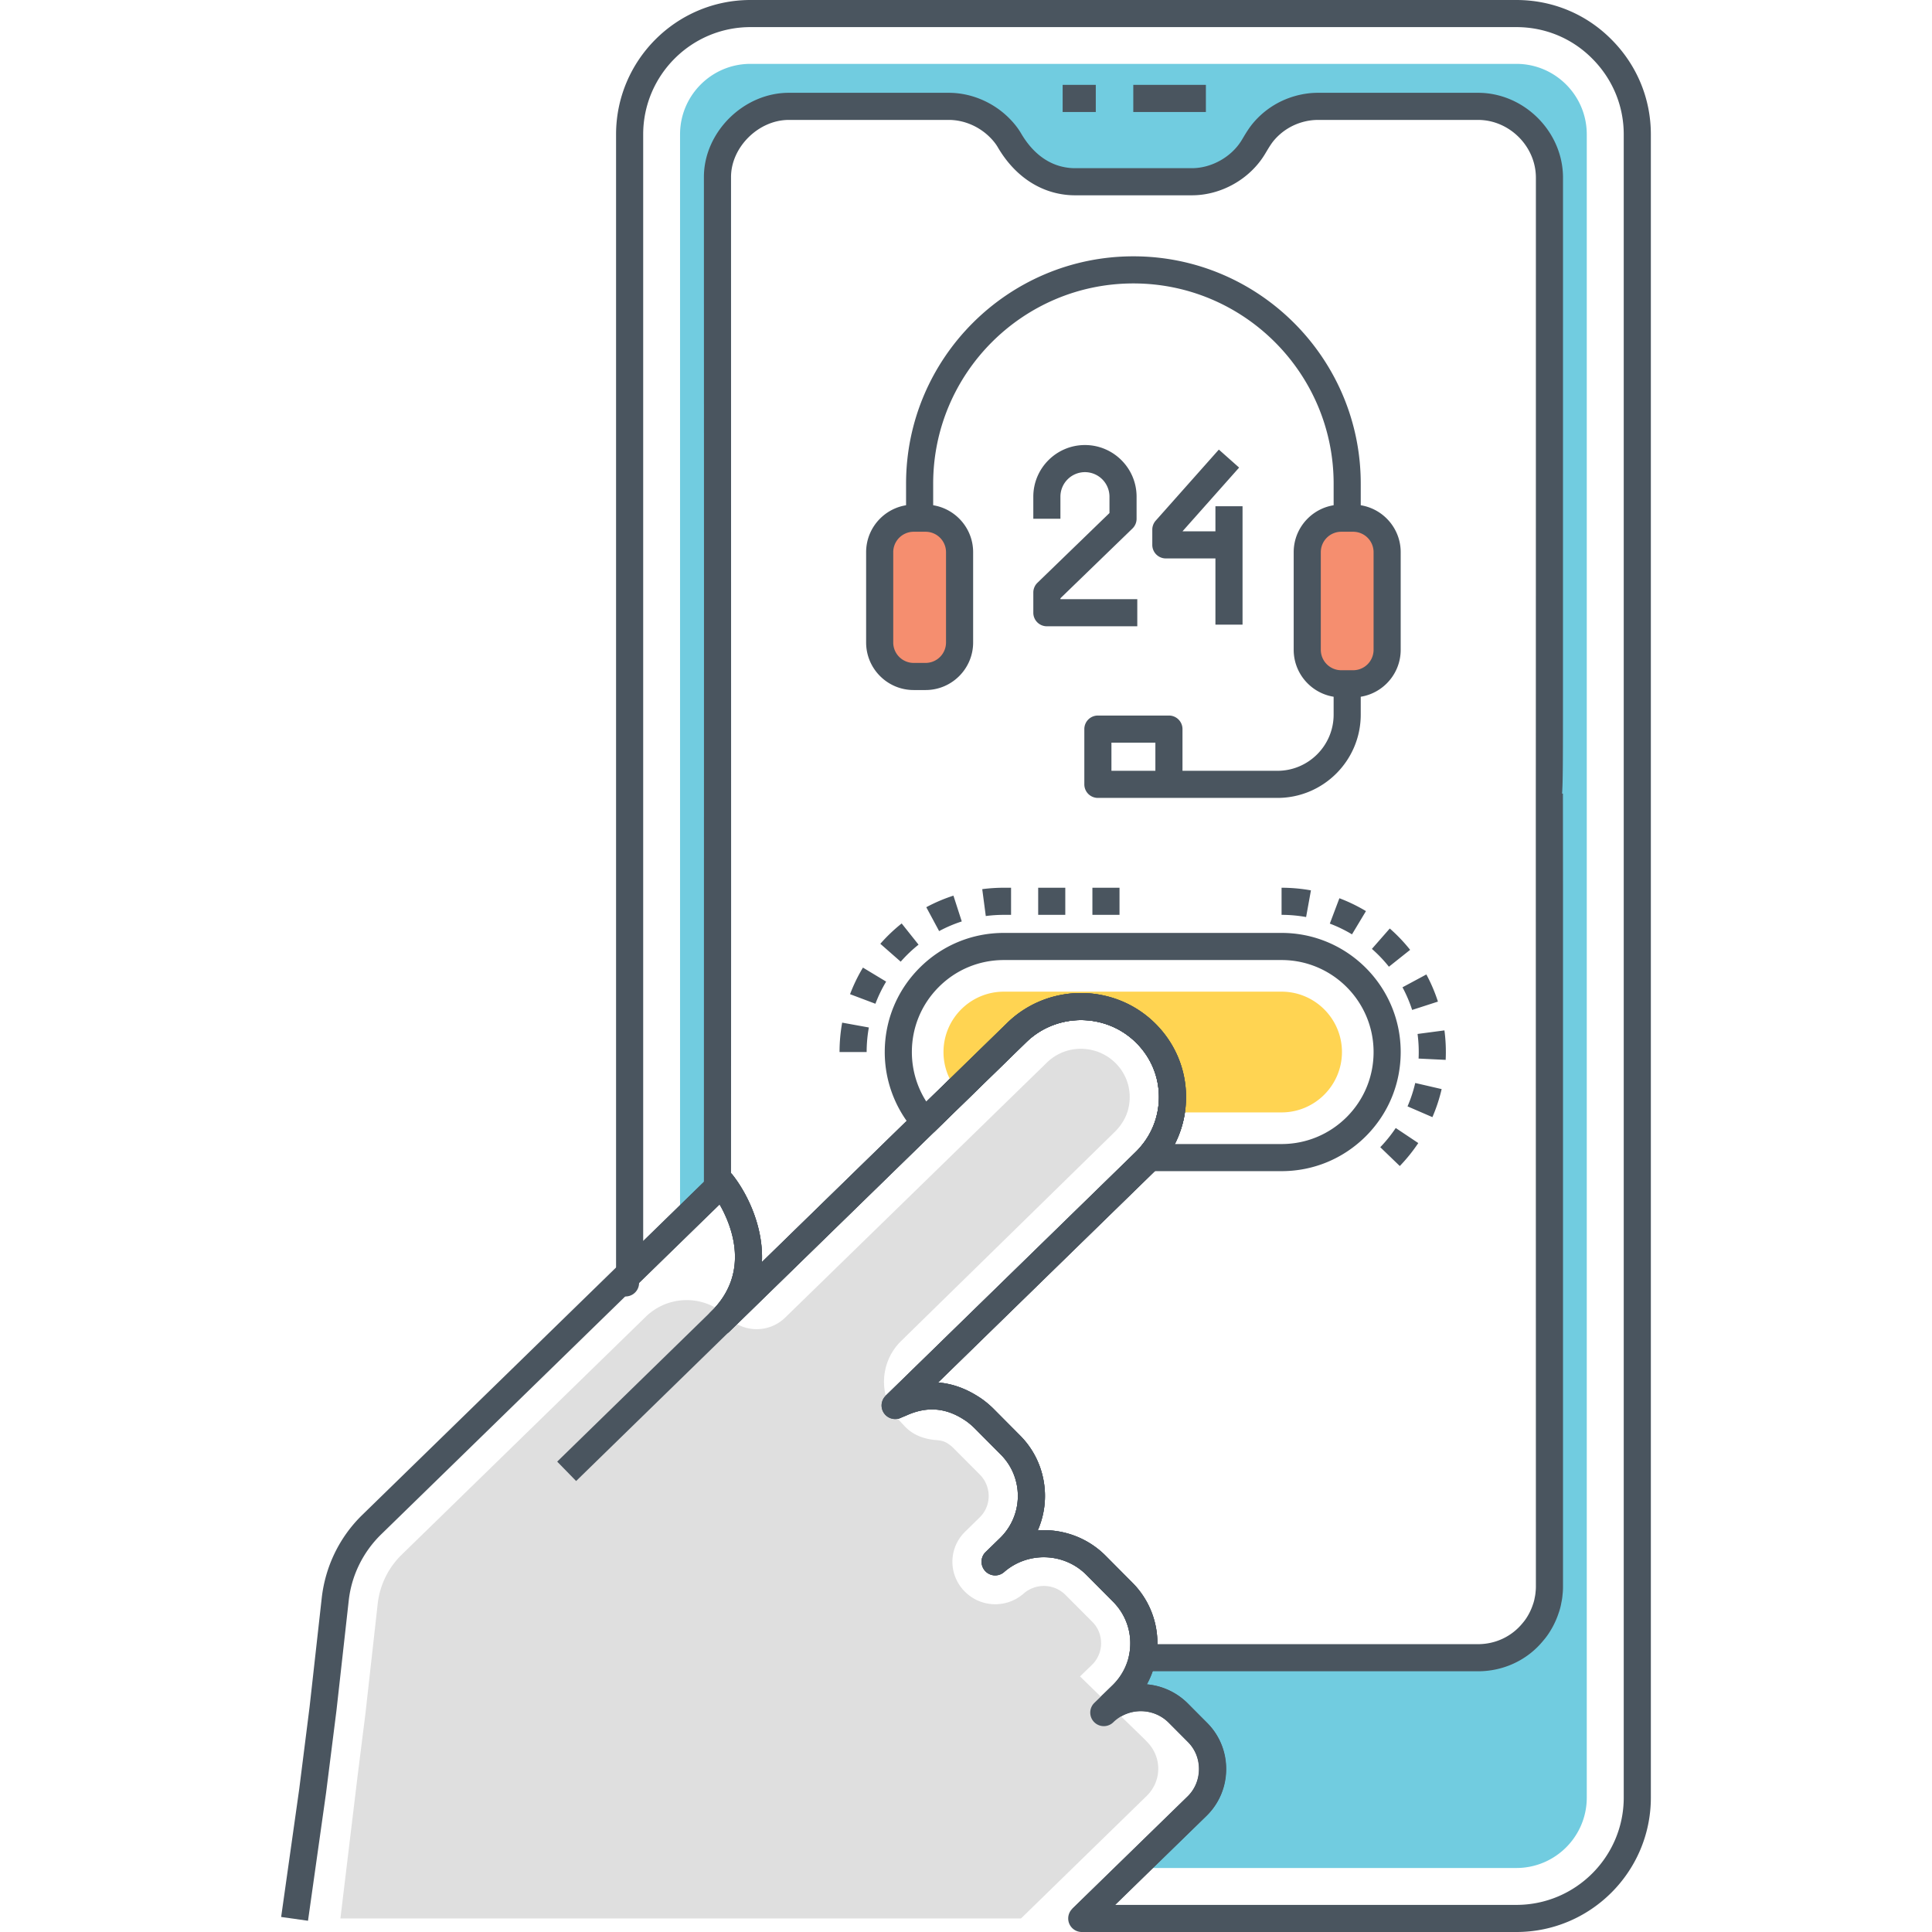
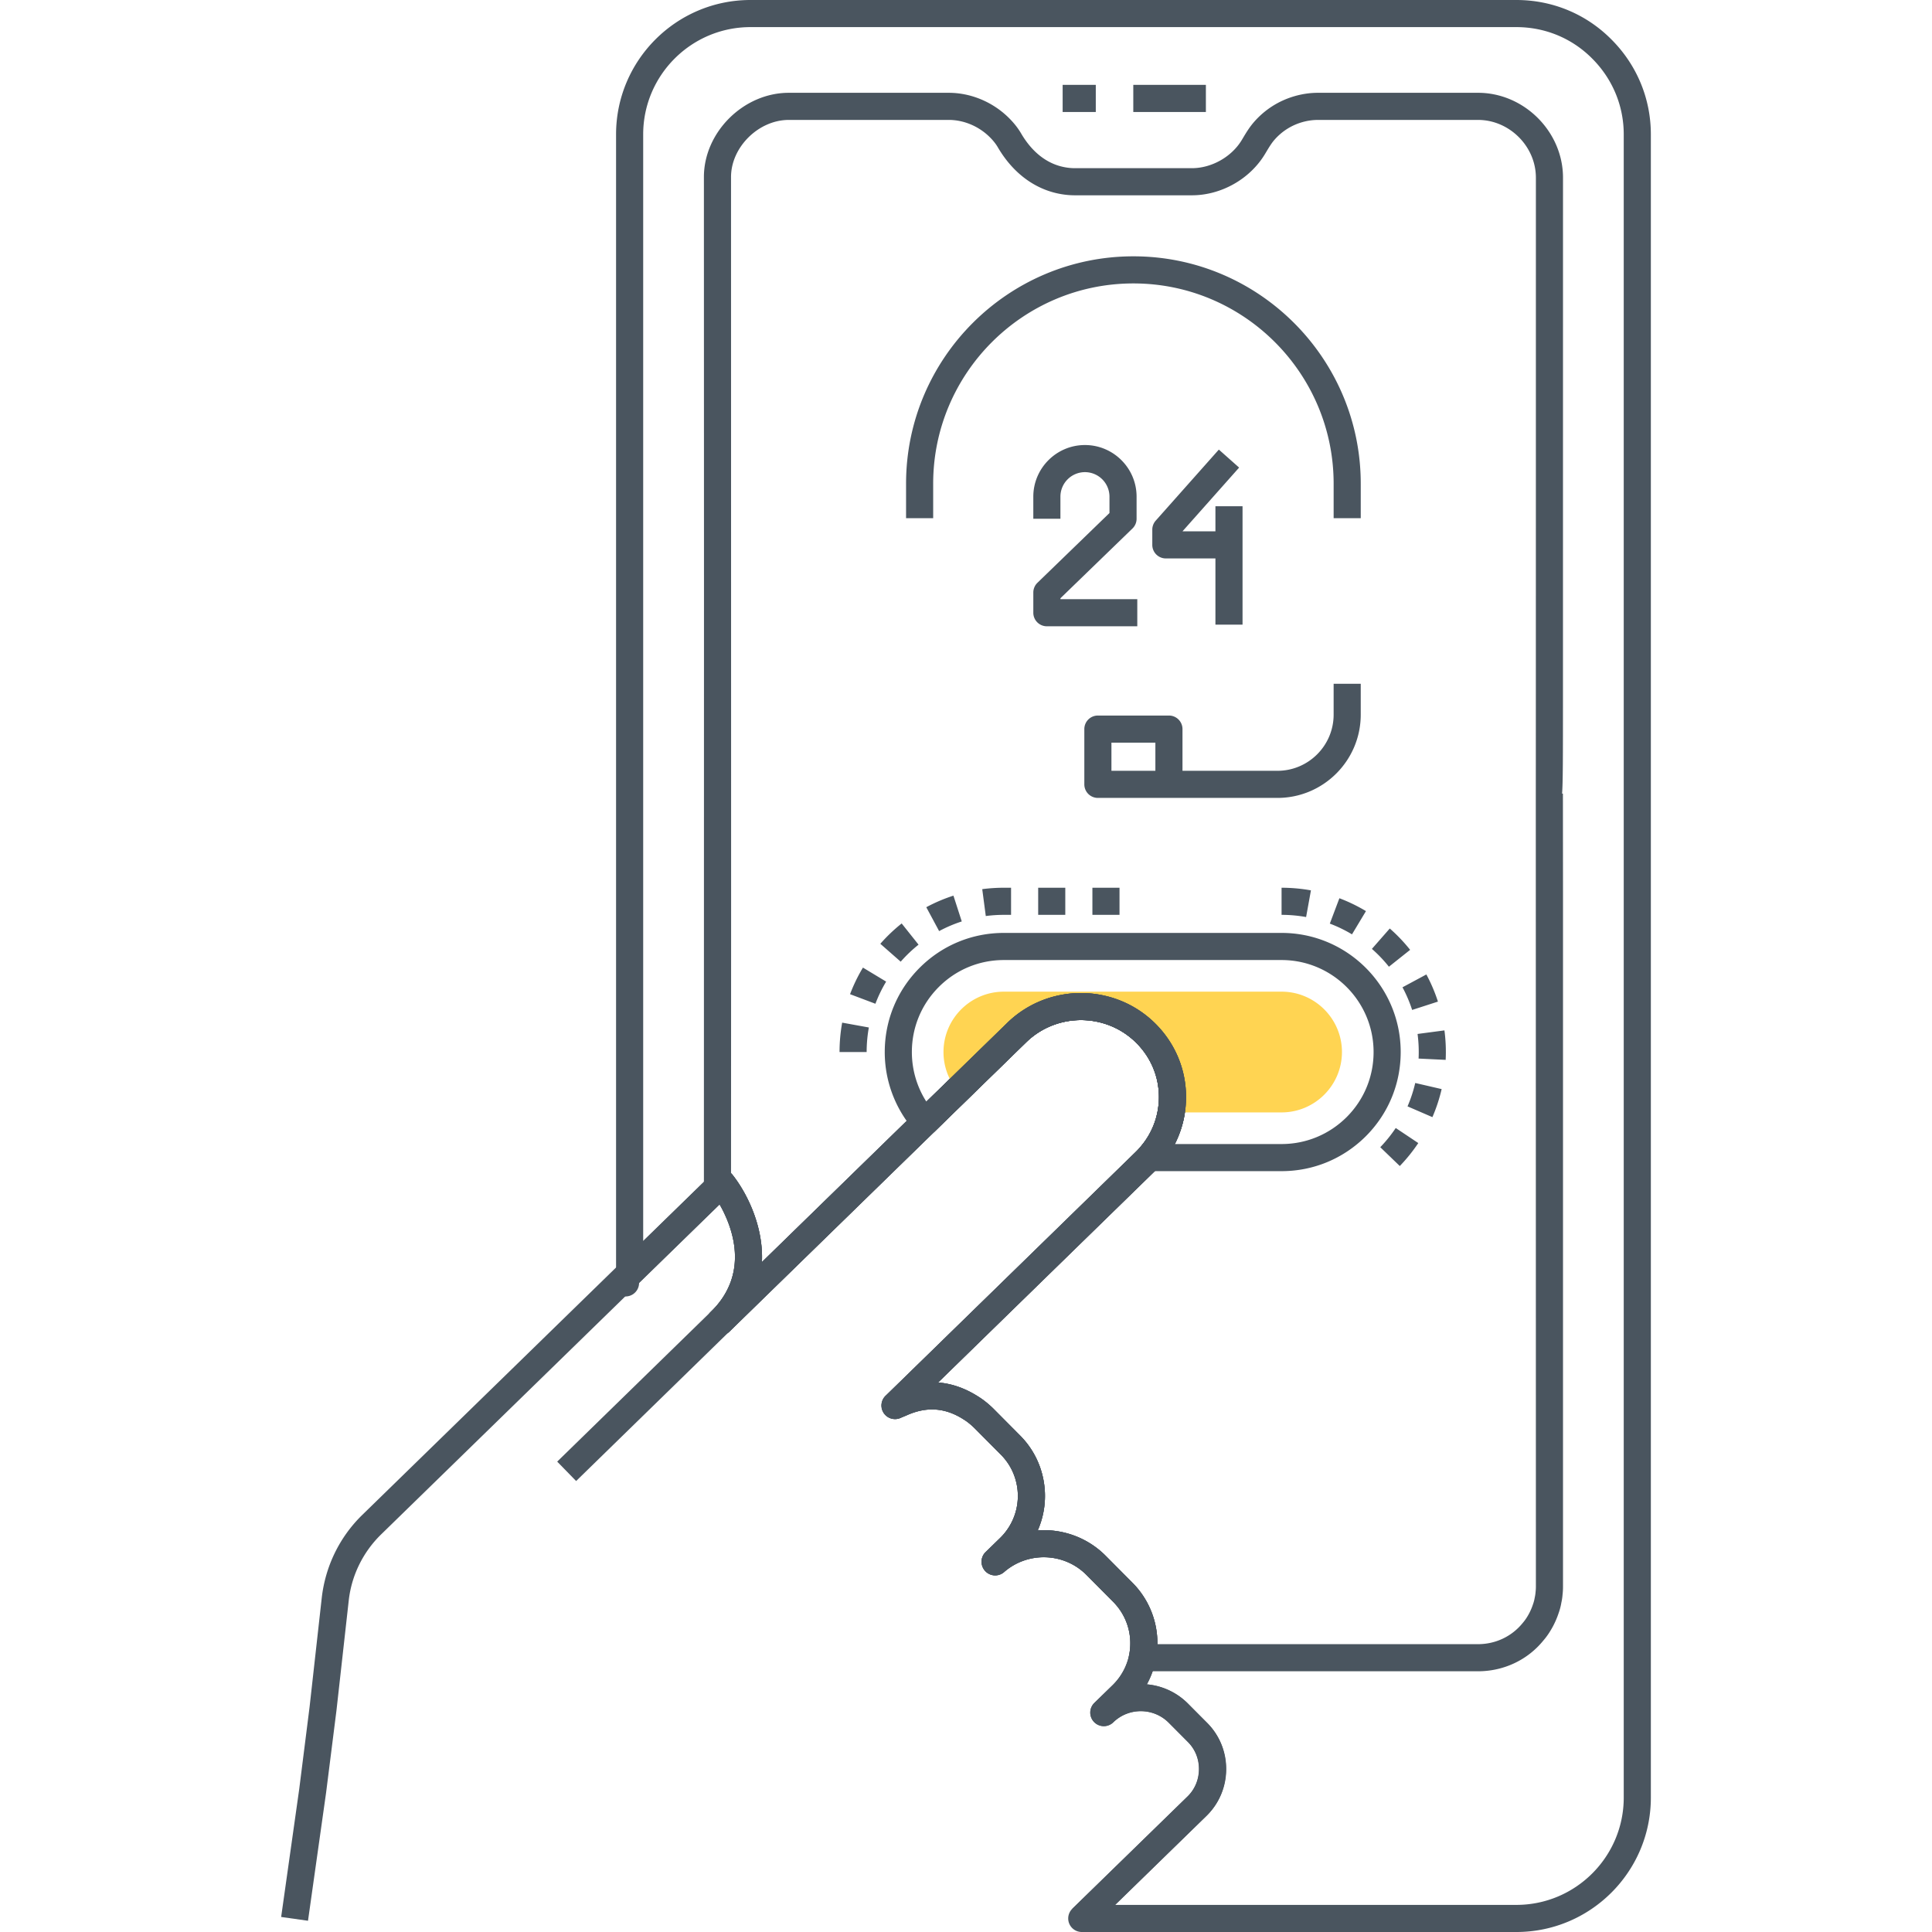
<svg xmlns="http://www.w3.org/2000/svg" t="1723114938692" class="icon" viewBox="0 0 1024 1024" version="1.1" p-id="32783" width="200" height="200">
-   <path d="M803.706 33.85H397.756c-20.598 0-37.314 16.764-37.314 37.362V648.74l9.916-9.676c0.622-0.622 1.246-1.198 1.868-1.82l8.094-7.856V94.108c0-9.388 3.64-18.538 10.012-25.434 6.994-7.616 17.388-12.358 27.734-12.358h84.782c11.256 0 22.368 5.364 29.41 14.082 0.624 0.718 1.294 1.532 1.772 2.348 5.892 10.298 13.842 18.872 25.53 22.13 3.306 0.958 6.706 1.436 10.106 1.436h62.078c11.256 0 22.418-5.316 29.508-14.034a39.688 39.688 0 0 0 3.066-4.358c2.348-3.88 4.598-7.568 7.904-10.778 7.042-6.85 16.622-10.826 26.44-10.826h84.736c20.404 0 37.792 17.148 37.792 37.792v746.614c0 1.246-0.048 2.442-0.144 3.64-0.096 1.198-0.24 2.348-0.526 3.592a26.02 26.02 0 0 1-1.15 4.502 49.868 49.868 0 0 1-2.73 6.37 42.42 42.42 0 0 1-4.072 5.988c-6.85 8.43-17.388 13.796-29.17 13.796h-177.9a38.498 38.498 0 0 1-10.826 19.734l-9.628 9.34c10.97-10.682 28.692-10.586 39.518 0.336l5.27 5.316 0.718 0.718 4.168 4.168c10.582 10.58 10.432 28.59-0.288 39.086l-24.286 23.662-0.192 0.192-9.148 8.91h202.904c20.596 0 37.314-16.718 37.314-37.314V71.212c-0.002-20.598-16.718-37.362-37.316-37.362z" fill="#71CCE0" p-id="32784" />
  <path d="M578.394 1021.97l-10.028-10.29 61.038-59.502a20.192 20.192 0 0 0 6.158-14.396 20.18 20.18 0 0 0-5.938-14.486l-10.16-10.21c-8.044-8.08-21.23-8.18-29.39-0.224l-0.002 0.002a7.192 7.192 0 0 1-10.16-0.128 7.188 7.188 0 0 1 0.128-10.16l9.608-9.368c6.02-5.87 9.374-13.704 9.438-22.06 0.064-8.352-3.166-16.234-9.098-22.194l-14.16-14.23c-11.814-11.872-30.964-12.512-43.59-1.458a7.18 7.18 0 0 1-9.884-0.396c-2.764-2.842-2.788-7.472 0.052-10.242l7.66-7.466a31.06 31.06 0 0 0 0.344-44.234l-14.182-14.25c-0.756-0.758-1.546-1.46-2.356-2.126a39.318 39.318 0 0 0-2.442-1.808 76.986 76.986 0 0 1-0.676-0.424c-9.858-6.286-19.476-6.988-30.228-2.164-0.806 0.368-1.362 0.582-1.922 0.796-0.252 0.096-0.514 0.18-0.75 0.296l-0.026 0.014c-3.474 1.92-7.878 0.672-9.792-2.804a7.162 7.162 0 0 1 1.638-8.954l132.276-128.958c7.846-7.65 12.216-17.862 12.298-28.754 0.084-10.89-4.126-21.164-11.854-28.93-16.01-16.082-42.242-16.278-58.494-0.44l-157.18 153.23a7.188 7.188 0 0 1-10.16-0.128 7.188 7.188 0 0 1 0.128-10.16l0.012-0.012c21.104-20.588 11.412-45.282 4.73-57.002l-179.414 174.906c-9.592 9.35-15.69 21.76-17.164 34.944l-6.51 58.32-5.512 43.7-9.58 67.824-14.23-2.012 9.566-67.72 5.486-43.49 6.446-57.768c1.896-16.928 9.502-32.426 21.468-44.09l185.642-180.978a7.192 7.192 0 0 1 10.65 0.684c7.622 9.63 16.45 27.288 15.562 46.22l130.032-126.762c21.862-21.314 57.174-21.05 78.71 0.594 10.454 10.506 16.15 24.418 16.038 39.174-0.112 14.76-6.02 28.588-16.638 38.938l-114.828 111.944c7.318 0.536 14.438 3.024 21.358 7.438l0.944 0.598c1.088 0.736 2.124 1.504 3.134 2.318l0.416 0.318a46.52 46.52 0 0 1 3.41 3.084l14.182 14.252c6.494 6.53 10.814 14.726 12.49 23.7 1.714 9.128 0.58 18.384-3.05 26.638 12.974-0.886 26.2 3.63 35.978 13.456l14.162 14.23c8.656 8.7 13.372 20.222 13.28 32.44a45.166 45.166 0 0 1-5.578 21.494 35.088 35.088 0 0 1 21.772 10.198l10.16 10.21c6.6 6.632 10.196 15.418 10.122 24.734-0.072 9.32-3.8 18.046-10.5 24.576l-61.04 59.508zM600.666 44.986h38.478v14.37h-38.478zM563.224 44.986h17.568v14.37h-17.568zM741.918 618.016l-10.348-9.972a73.526 73.526 0 0 0 8.198-10.178l11.952 7.98a88.036 88.036 0 0 1-9.802 12.17z m17.288-25.91l-13.186-5.706a72.674 72.674 0 0 0 4.082-12.398l14 3.242a87.19 87.19 0 0 1-4.896 14.862z m7.028-30.352l-14.352-0.692a73.604 73.604 0 0 0-0.544-13.046l14.244-1.886a87.3 87.3 0 0 1 0.652 15.624z m-17.768-26.464a72.356 72.356 0 0 0-5.12-12l12.658-6.806a86.746 86.746 0 0 1 6.134 14.386l-13.672 4.42z m-12.312-22.908a73.632 73.632 0 0 0-9.016-9.454l9.472-10.806a87.56 87.56 0 0 1 10.79 11.316l-11.246 8.944z m-19.57-17.158a72.658 72.658 0 0 0-11.752-5.692l5.076-13.444a86.92 86.92 0 0 1 14.078 6.82l-7.402 12.316z m-24.322-9.17a73.012 73.012 0 0 0-13.006-1.164v-14.37c5.222 0 10.46 0.47 15.57 1.394l-2.564 14.14zM459.344 557.6h-14.37c0-5.23 0.47-10.472 1.396-15.58l14.14 2.568a73.014 73.014 0 0 0-1.166 13.012z m4.646-25.59l-13.444-5.07a87.084 87.084 0 0 1 6.83-14.092l12.302 7.424a72.726 72.726 0 0 0-5.688 11.738z m13.4-22.3l-10.8-9.478a87.932 87.932 0 0 1 11.314-10.784l8.948 11.24a73.508 73.508 0 0 0-9.462 9.022z m20.366-16.21l-6.806-12.658a86.584 86.584 0 0 1 14.39-6.132l4.416 13.672a72.42 72.42 0 0 0-12 5.118z m24.73-7.982l-1.88-14.248a88.16 88.16 0 0 1 11.442-0.75h3.838v14.37h-3.834a73.488 73.488 0 0 0-9.566 0.628z m70.878-0.628h-14.37v-14.37h14.37v14.37z m-28.74 0h-14.37v-14.37h14.37v14.37z" fill="#4A555F" p-id="32785" />
  <path d="M679.266 620.732h-70.222a7.19 7.19 0 0 1-5.314-12.022 40.208 40.208 0 0 0 9.922-20.328c0.412-2.308 0.616-4.626 0.616-6.93 0-10.736-4.224-20.896-11.896-28.604-15.99-16.072-42.226-16.256-58.486-0.402l-48.662 47.42c-1.408 1.37-3.352 2.062-5.274 2.034a7.186 7.186 0 0 1-5.116-2.41 63.006 63.006 0 0 1-15.898-41.894c0-16.87 6.566-32.726 18.488-44.644 11.916-11.922 27.772-18.486 44.644-18.486h147.196c34.812 0 63.132 28.322 63.132 63.13 0 16.868-6.566 32.722-18.486 44.646-11.98 11.93-27.832 18.49-44.644 18.49z m-56.598-14.37h56.598c12.988 0 25.238-5.076 34.498-14.288 9.194-9.196 14.264-21.444 14.264-34.474 0-26.888-21.876-48.76-48.762-48.76h-147.196c-13.032 0-25.278 5.07-34.484 14.276-9.208 9.206-14.278 21.452-14.278 34.484 0 9.4 2.696 18.514 7.694 26.312l42.854-41.758c21.87-21.318 57.176-21.07 78.702 0.56 10.368 10.424 16.078 24.182 16.078 38.74 0 3.146-0.278 6.308-0.828 9.402a54.508 54.508 0 0 1-5.14 15.506z" fill="#4A555F" p-id="32786" />
  <path d="M711.262 557.6c0 17.628-14.37 31.998-31.998 31.998h-58.534c0.478-2.682 0.718-5.412 0.718-8.142 0-12.118-4.646-24.286-13.986-33.674-18.776-18.872-49.48-19.112-68.592-0.48L507.4 577.958a31.8 31.8 0 0 1-7.328-20.358c0-17.628 14.322-31.998 31.998-31.998h147.196c17.626 0 31.996 14.37 31.996 31.998z" fill="#FFD452" p-id="32787" />
  <path d="M614.358 618.384l-10.628-9.674a40.208 40.208 0 0 0 9.922-20.328c0.412-2.308 0.616-4.626 0.616-6.93 0-10.736-4.224-20.896-11.896-28.604-15.99-16.072-42.226-16.256-58.486-0.402l-48.662 47.42-10.034-10.29 48.666-47.422c21.87-21.318 57.176-21.07 78.702 0.56 10.368 10.424 16.078 24.182 16.078 38.74 0 3.146-0.278 6.308-0.828 9.402a54.54 54.54 0 0 1-13.45 27.528z" fill="#4A555F" p-id="32788" />
-   <path d="M607.784 951.862l-66.628 64.952H180.424l9.1-75.49 4.168-33.146 6.514-58.294a42.98 42.98 0 0 1 12.646-25.818l129.52-126.264c5.844-5.652 13.604-8.766 21.794-8.718s15.854 3.306 21.602 9.054c8.286 8.382 21.938 8.478 30.416 0.192l138.622-135.078a25.744 25.744 0 0 1 18.298-7.376c6.898 0.096 13.364 2.778 18.25 7.664 6.514 6.562 8.958 15.902 6.466 24.908-1.15 4.168-3.64 8.238-7.138 11.64l-113.092 110.696c-11.784 11.544-12.118 30.56-0.67 42.392l3.018 3.21c5.126 5.174 11.784 6.562 16.43 6.898 2.3 0.144 4.312 0.718 5.844 1.724l0.766 0.526c0.24 0.144 1.246 0.91 1.342 1.006 0.288 0.288 0.574 0.526 0.862 0.814l14.178 14.226c2.3 2.348 3.784 5.174 4.358 8.334 0.192 0.814 0.288 1.676 0.288 2.49a15.69 15.69 0 0 1-4.838 11.928l-7.664 7.52a22.204 22.204 0 0 0-3.448 27.494c0.958 1.58 2.06 3.018 3.306 4.216 8.43 8.526 22.13 9.006 31.182 1.054 6.466-5.652 16.19-5.316 22.226 0.766l14.178 14.226c3.688 3.688 4.55 7.952 4.646 10.826a15.892 15.892 0 0 1-4.838 11.974l-6.322 6.132 34.5 33.578 1.618 1.724c7.424 8.094 7.088 20.356-0.768 28.02z" fill="#DFDFDF" p-id="32789" />
  <path d="M295.326 774.688l88.568-86.402 10.034 10.286-88.568 86.4z" fill="#4A555F" p-id="32790" />
  <path d="M783.4 885.808h-177.9a7.182 7.182 0 0 1-7.042-8.606 31.214 31.214 0 0 0-8.494-28.24l-14.134-14.23c-11.794-11.874-30.994-12.562-43.7-1.55a7.18 7.18 0 0 1-10.004-0.578 7.184 7.184 0 0 1 0.296-10.012l7.662-7.424c7.472-7.32 10.796-17.816 8.862-28.042a30.6 30.6 0 0 0-8.512-16.18l-14.194-14.29a42.13 42.13 0 0 0-2.346-2.066 7.268 7.268 0 0 1-0.346-0.298c-0.68-0.528-1.292-1.008-1.942-1.42l-0.41-0.264-0.552-0.356c-9.632-6.148-19.518-6.862-30.094-2.108-0.168 0.074-0.34 0.142-0.512 0.206-0.336 0.154-0.682 0.296-1.03 0.434a15.99 15.99 0 0 1-0.892 0.386c-0.202 0.092-1.128 0.484-1.336 0.556a7.186 7.186 0 0 1-7.354-11.938l132.49-129.236c7.966-7.73 12.346-18.06 12.346-29.104 0-10.736-4.224-20.896-11.896-28.604-15.99-16.072-42.226-16.256-58.486-0.402l-157.158 153.232a7.184 7.184 0 1 1-10.038-10.284c22.214-21.702 10.302-47.918 3.698-58.766a7.186 7.186 0 0 1-7.298-7.182l0.046-317.046-0.046-218.564c0-23.784 21.016-44.644 44.978-44.644h84.83c11.328 0 22.658 4.586 31.086 12.584 3 2.852 5.444 5.876 7.262 8.992 4.432 7.598 12.484 16.93 25.682 18.236 0.908 0.088 1.824 0.136 2.742 0.136h62.078c10.432 0 21.046-5.992 26.416-14.912l0.584-0.976c1.716-2.87 3.492-5.838 6-8.692a45.008 45.008 0 0 1 9.676-8.306c7.154-4.554 15.732-7.064 24.146-7.064H783.4c24.406 0 45.026 20.596 45.026 44.976l-0.022 275.454c-0.008 32.456-0.01 45.402-0.472 51.024h0.444l0.05 53.36V840.776c0 1.538-0.066 2.96-0.244 4.442a28.968 28.968 0 0 1-0.66 4.362c-0.23 1.506-0.726 3.446-1.382 5.292a45.472 45.472 0 0 1-3.162 7.348c-1.598 2.926-3.172 5.234-4.992 7.32-8.334 10.274-20.998 16.268-34.586 16.268z m-169.952-14.37H783.4c9.24 0 17.84-4.06 23.594-11.14 1.274-1.472 2.288-2.968 3.342-4.9 0.894-1.674 1.626-3.38 2.204-5.154a19.508 19.508 0 0 0 0.892-3.426c0.294-1.35 0.388-2.166 0.456-3.014 0.136-1.19 0.168-2.07 0.168-3.02l-0.05-420.122 0.002-0.166c0.046-5.636 0.046-323.112 0.046-326.326 0-16.59-14.038-30.606-30.656-30.606h-84.83c-5.716 0-11.552 1.71-16.43 4.816a30.798 30.798 0 0 0-6.594 5.662c-1.646 1.874-3.014 4.166-4.468 6.59l-0.604 1.006c-7.996 13.288-23.2 21.872-38.726 21.872h-62.078c-1.384 0-2.77-0.07-4.146-0.206-15.014-1.482-28.042-10.466-36.692-25.298-1.116-1.916-2.756-3.924-4.74-5.81-5.784-5.486-13.506-8.636-21.192-8.636h-84.83c-16.018 0-30.608 14.428-30.608 30.272l0.046 388.944-0.044 139.062c0.282 0.26 0.548 0.542 0.79 0.846 7.63 9.626 16.468 27.294 15.576 46.246l130.024-126.778c21.88-21.318 57.182-21.074 78.704 0.556 10.368 10.424 16.078 24.182 16.078 38.74 0 14.964-5.928 28.958-16.698 39.406l-114.712 111.896c7.252 0.562 14.358 3.052 21.272 7.468l0.936 0.604c0.928 0.584 1.952 1.366 2.972 2.154 0.114 0.088 0.244 0.194 0.37 0.304l0.3 0.25c1.102 0.9 2.156 1.848 3.208 2.846l14.332 14.424a44.904 44.904 0 0 1 12.456 23.688c1.72 9.1 0.59 18.35-3.032 26.614 12.954-0.846 26.228 3.682 35.98 13.502l14.132 14.224a45.546 45.546 0 0 1 13.298 32.61z" fill="#4A555F" p-id="32791" />
  <path d="M803.71 1024H573.36a7.184 7.184 0 0 1-5.012-12.332l61.07-59.488c3.846-3.766 5.986-8.908 6.014-14.476 0.03-5.512-2.028-10.62-5.79-14.386l-10.176-10.22c-8.016-8.088-21.168-8.216-29.354-0.294l-0.042 0.04-0.008 0.008-0.01 0.01a7.184 7.184 0 1 1-10.016-10.306l0.088-0.086 9.548-9.264a31.346 31.346 0 0 0 8.798-16.058 31.184 31.184 0 0 0-8.506-28.178l-14.134-14.23c-11.794-11.874-30.994-12.562-43.7-1.55a7.18 7.18 0 0 1-10.004-0.578 7.184 7.184 0 0 1 0.296-10.012l7.662-7.424c7.472-7.32 10.796-17.816 8.862-28.042a30.6 30.6 0 0 0-8.512-16.18l-14.194-14.29a42.13 42.13 0 0 0-2.346-2.066 4.95 4.95 0 0 1-0.268-0.232 1.14 1.14 0 0 1-0.078-0.066c-0.68-0.526-1.292-1.008-1.942-1.42l-0.41-0.264-0.552-0.356c-9.632-6.148-19.518-6.862-30.094-2.108a6.668 6.668 0 0 1-0.486 0.196c-0.604 0.286-1.344 0.602-2.042 0.868-0.202 0.092-1.032 0.446-1.24 0.52a7.186 7.186 0 0 1-7.354-11.938l132.49-129.236c7.966-7.73 12.346-18.06 12.346-29.104 0-10.736-4.224-20.896-11.896-28.604-15.99-16.072-42.226-16.256-58.486-0.402l-157.104 153.176c-0.016 0.016-0.032 0.036-0.05 0.05l-0.004 0.008a7.184 7.184 0 1 1-10.038-10.284c21.104-20.62 11.408-45.31 4.724-57.028l-42.68 41.59a7.186 7.186 0 1 1-12.202-5.146V71.226C326.534 31.952 358.484 0 397.758 0h405.95c19.114 0 37 7.424 50.368 20.902 13.476 13.474 20.91 31.354 20.91 50.322v881.548c0 39.274-31.974 71.228-71.276 71.228z m-212.674-14.37h212.672c31.378 0 56.906-25.506 56.906-56.858V71.226c0-15.13-5.938-29.4-16.72-40.184-10.67-10.758-24.934-16.672-40.186-16.672H397.758c-31.35 0-56.856 25.506-56.856 56.856v586.546l36.69-35.752a7.104 7.104 0 0 1 5.48-2.04 7.17 7.17 0 0 1 5.18 2.708c7.63 9.626 16.468 27.294 15.576 46.246l130.024-126.778c21.88-21.318 57.182-21.074 78.704 0.556 10.368 10.424 16.078 24.182 16.078 38.74 0 14.964-5.928 28.958-16.698 39.406l-114.698 111.882c7.228 0.574 14.34 3.064 21.258 7.482l0.936 0.604c0.928 0.584 1.952 1.366 2.972 2.154 0.114 0.088 0.244 0.194 0.37 0.304 0.102 0.084 0.204 0.166 0.296 0.25 1.102 0.898 2.158 1.848 3.212 2.846l14.332 14.424a44.904 44.904 0 0 1 12.456 23.688c1.72 9.1 0.59 18.35-3.032 26.614 12.976-0.848 26.226 3.682 35.98 13.502l14.132 14.224a45.544 45.544 0 0 1 12.386 41.21 46.138 46.138 0 0 1-4.676 12.696 35.034 35.034 0 0 1 21.8 10.238l6.224 6.272-0.002-0.002 2.666 2.668 1.24 1.238c6.504 6.502 10.054 15.248 10.006 24.626-0.05 9.432-3.722 18.198-10.342 24.68l-48.416 47.172z" fill="#4A555F" p-id="32792" />
-   <path d="M490.588 358.546h-6.33a18.008 18.008 0 0 1-18.008-18.008v-47.876a18.006 18.006 0 0 1 18.008-18.006h6.33a18.008 18.008 0 0 1 18.008 18.006v47.876a18.01 18.01 0 0 1-18.008 18.008zM717.206 362.422h-6.33a18.006 18.006 0 0 1-18.006-18.008v-51.752a18.006 18.006 0 0 1 18.006-18.006h6.33a18.006 18.006 0 0 1 18.008 18.006v51.752a18.01 18.01 0 0 1-18.008 18.008z" fill="#F58E6F" p-id="32793" />
-   <path d="M490.588 365.732h-6.332c-13.89 0-25.192-11.302-25.192-25.194v-47.874c0-13.89 11.302-25.192 25.192-25.192h6.332c13.89 0 25.192 11.302 25.192 25.192v47.874c0 13.892-11.302 25.194-25.192 25.194z m-6.332-83.89a10.836 10.836 0 0 0-10.822 10.822v47.874a10.836 10.836 0 0 0 10.822 10.824h6.332a10.836 10.836 0 0 0 10.822-10.824v-47.874a10.836 10.836 0 0 0-10.822-10.822h-6.332zM717.204 369.606h-6.328c-13.89 0-25.192-11.302-25.192-25.192v-51.752c0-13.89 11.302-25.192 25.192-25.192h6.328c13.892 0 25.194 11.302 25.194 25.192v51.752c0 13.892-11.302 25.192-25.194 25.192z m-6.328-87.764a10.836 10.836 0 0 0-10.822 10.822v51.752a10.836 10.836 0 0 0 10.822 10.822h6.328a10.836 10.836 0 0 0 10.824-10.822v-51.752a10.836 10.836 0 0 0-10.824-10.822h-6.328z" fill="#4A555F" p-id="32794" />
  <path d="M721.224 274.656h-14.37v-18.306c0-58.516-47.608-106.124-106.124-106.124-58.518 0-106.126 47.608-106.126 106.124v18.306h-14.37v-18.306c0-66.44 54.054-120.494 120.496-120.494 66.44 0 120.494 54.054 120.494 120.494v18.306zM677.076 422.91H581.9a7.182 7.182 0 0 1-7.184-7.184v-29.292a7.182 7.182 0 0 1 7.184-7.184h37.66a7.184 7.184 0 0 1 7.184 7.184v22.106h50.33c16.418 0 29.778-13.36 29.778-29.78v-16.336h14.37v16.336c0.002 24.344-19.802 44.15-44.146 44.15z m-87.99-14.37h23.29v-14.922h-23.29v14.922z" fill="#4A555F" p-id="32795" />
  <path d="M602.788 331.944h-47.926a7.182 7.182 0 0 1-7.184-7.184v-10.714c0-1.946 0.788-3.808 2.186-5.162l38.18-36.972v-8.668a13.014 13.014 0 0 0-13-12.998 13.012 13.012 0 0 0-12.998 12.998v11.71h-14.37v-11.71c0-15.09 12.276-27.366 27.366-27.366 15.092 0 27.37 12.276 27.37 27.366v11.71c0 1.946-0.788 3.808-2.186 5.162l-38.18 36.972v0.486h40.74v14.37zM651.386 295.984h-33.464a7.184 7.184 0 0 1-7.184-7.184v-8.074a7.2 7.2 0 0 1 1.812-4.772l33.464-37.664 10.744 9.542-30.014 33.782h24.642v14.37z" fill="#4A555F" p-id="32796" />
  <path d="M644.202 268.32h14.37v62.754h-14.37z" fill="#4A555F" p-id="32797" />
</svg>